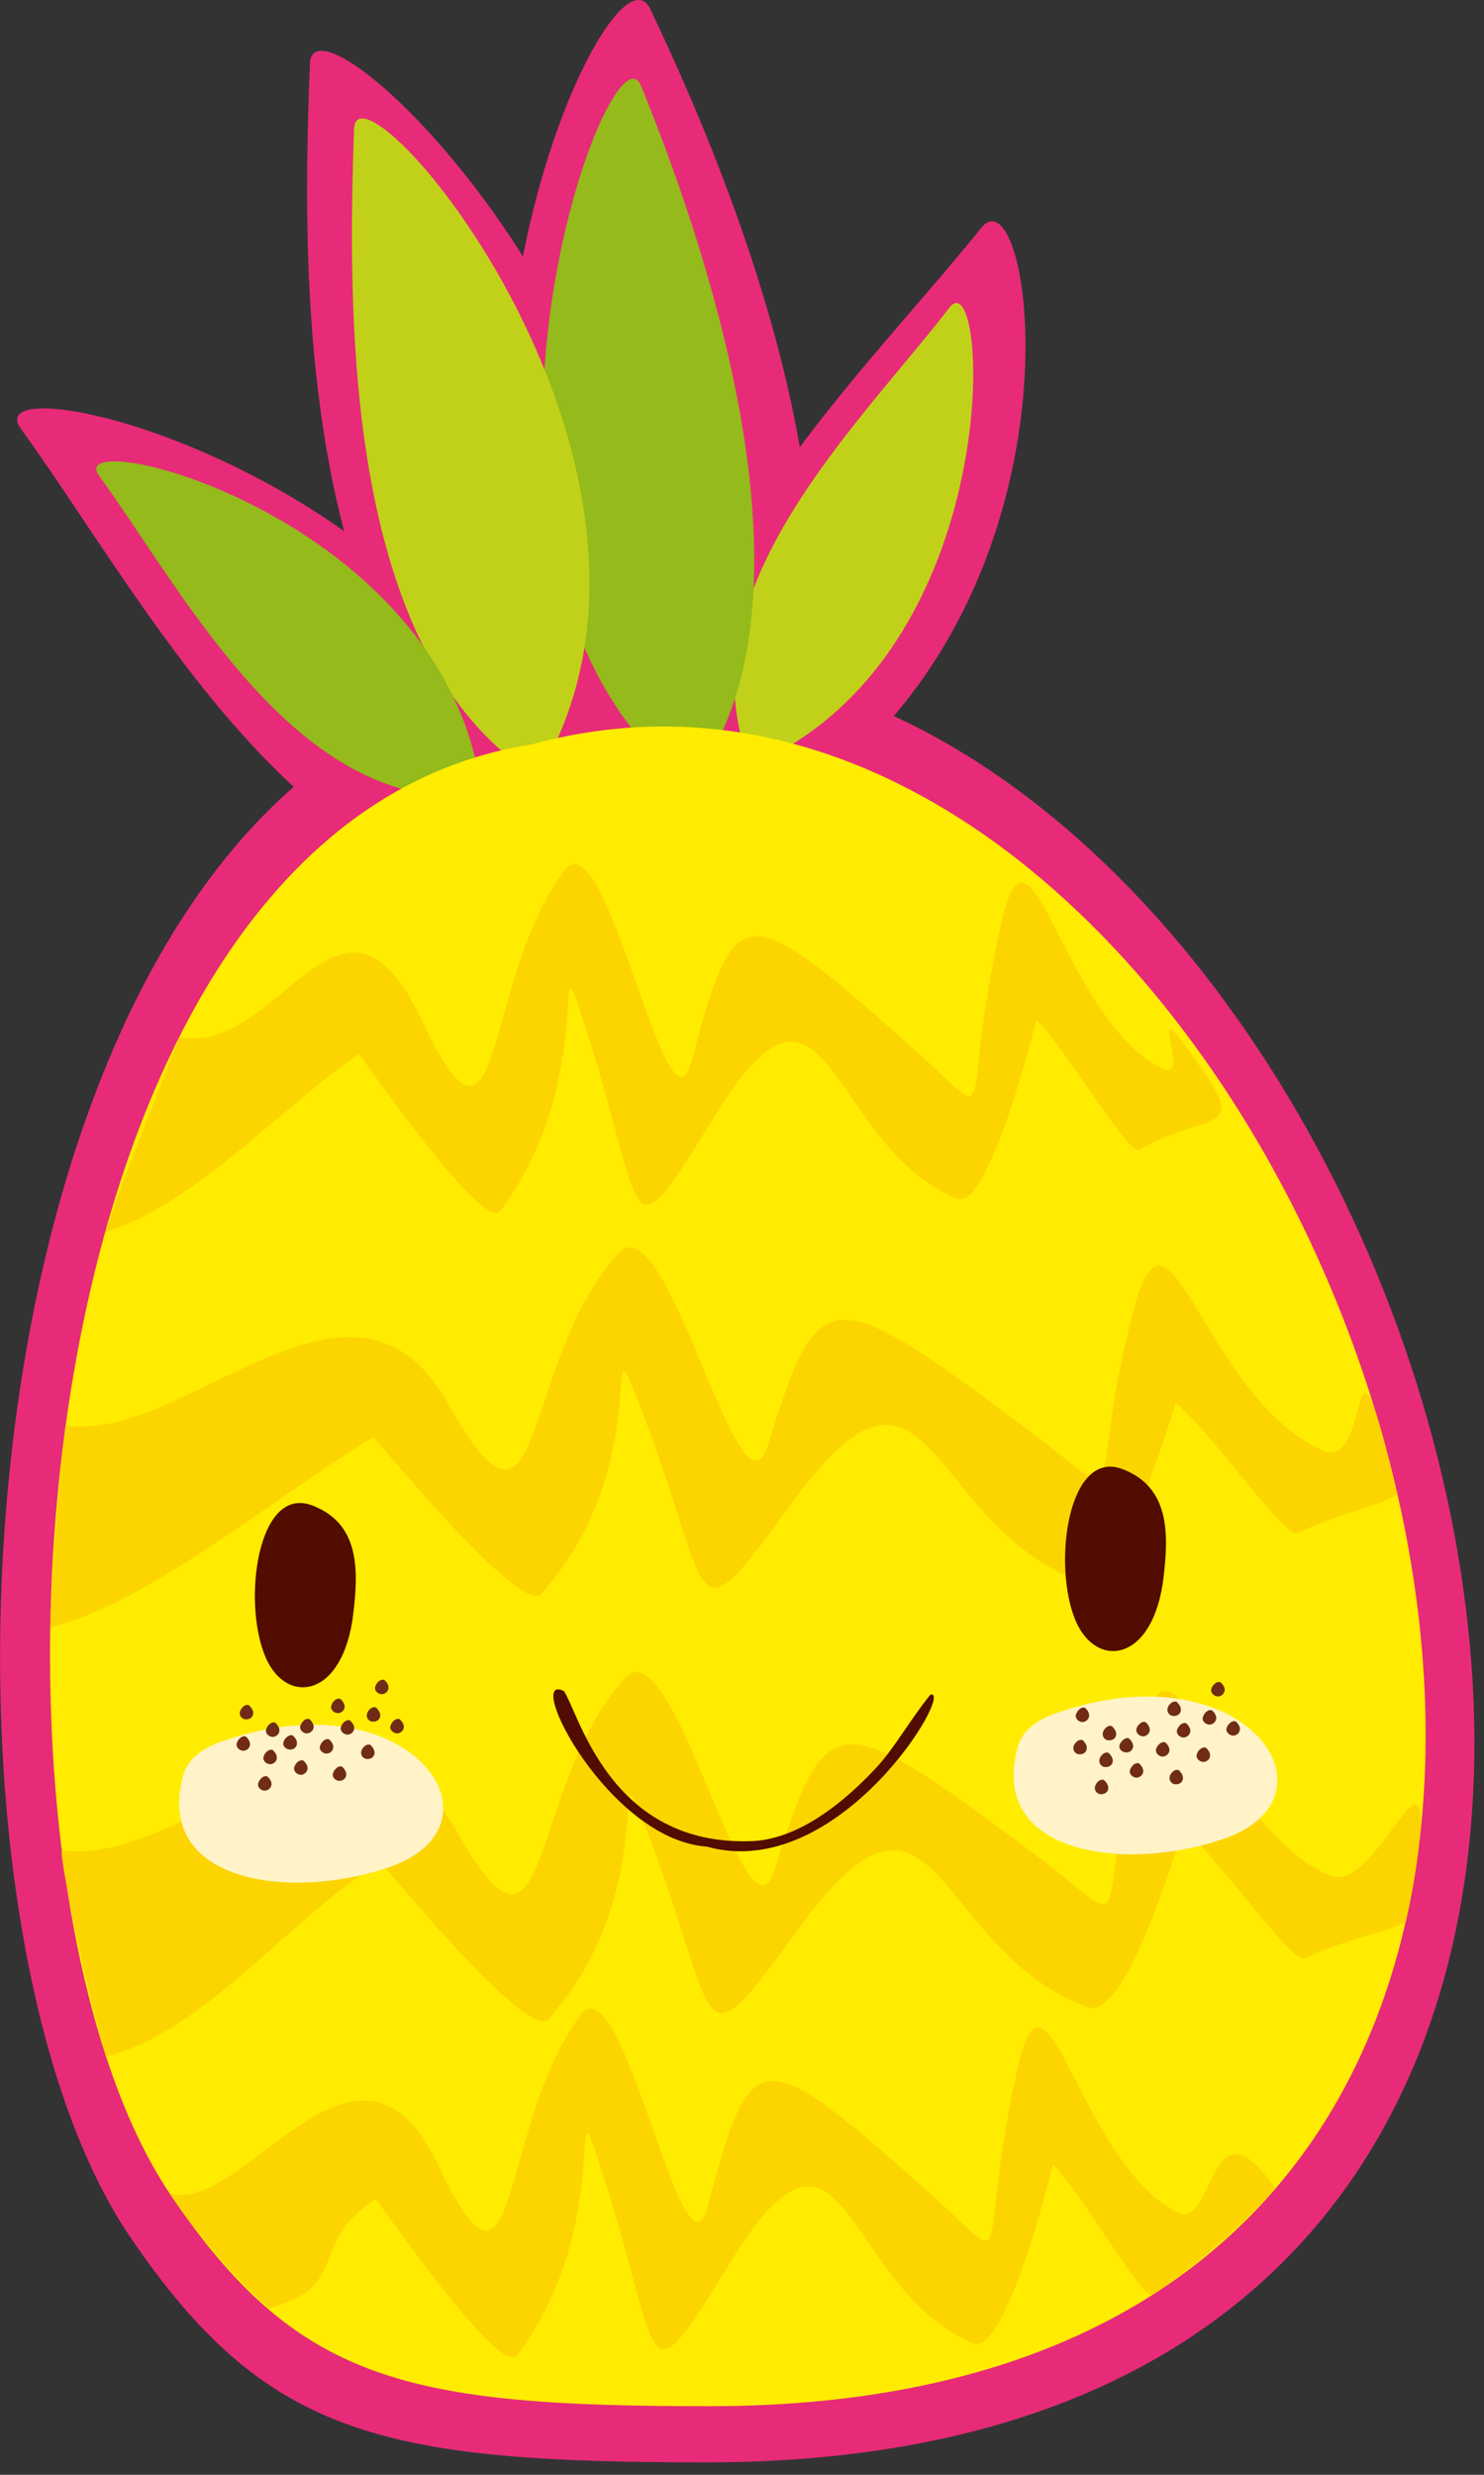
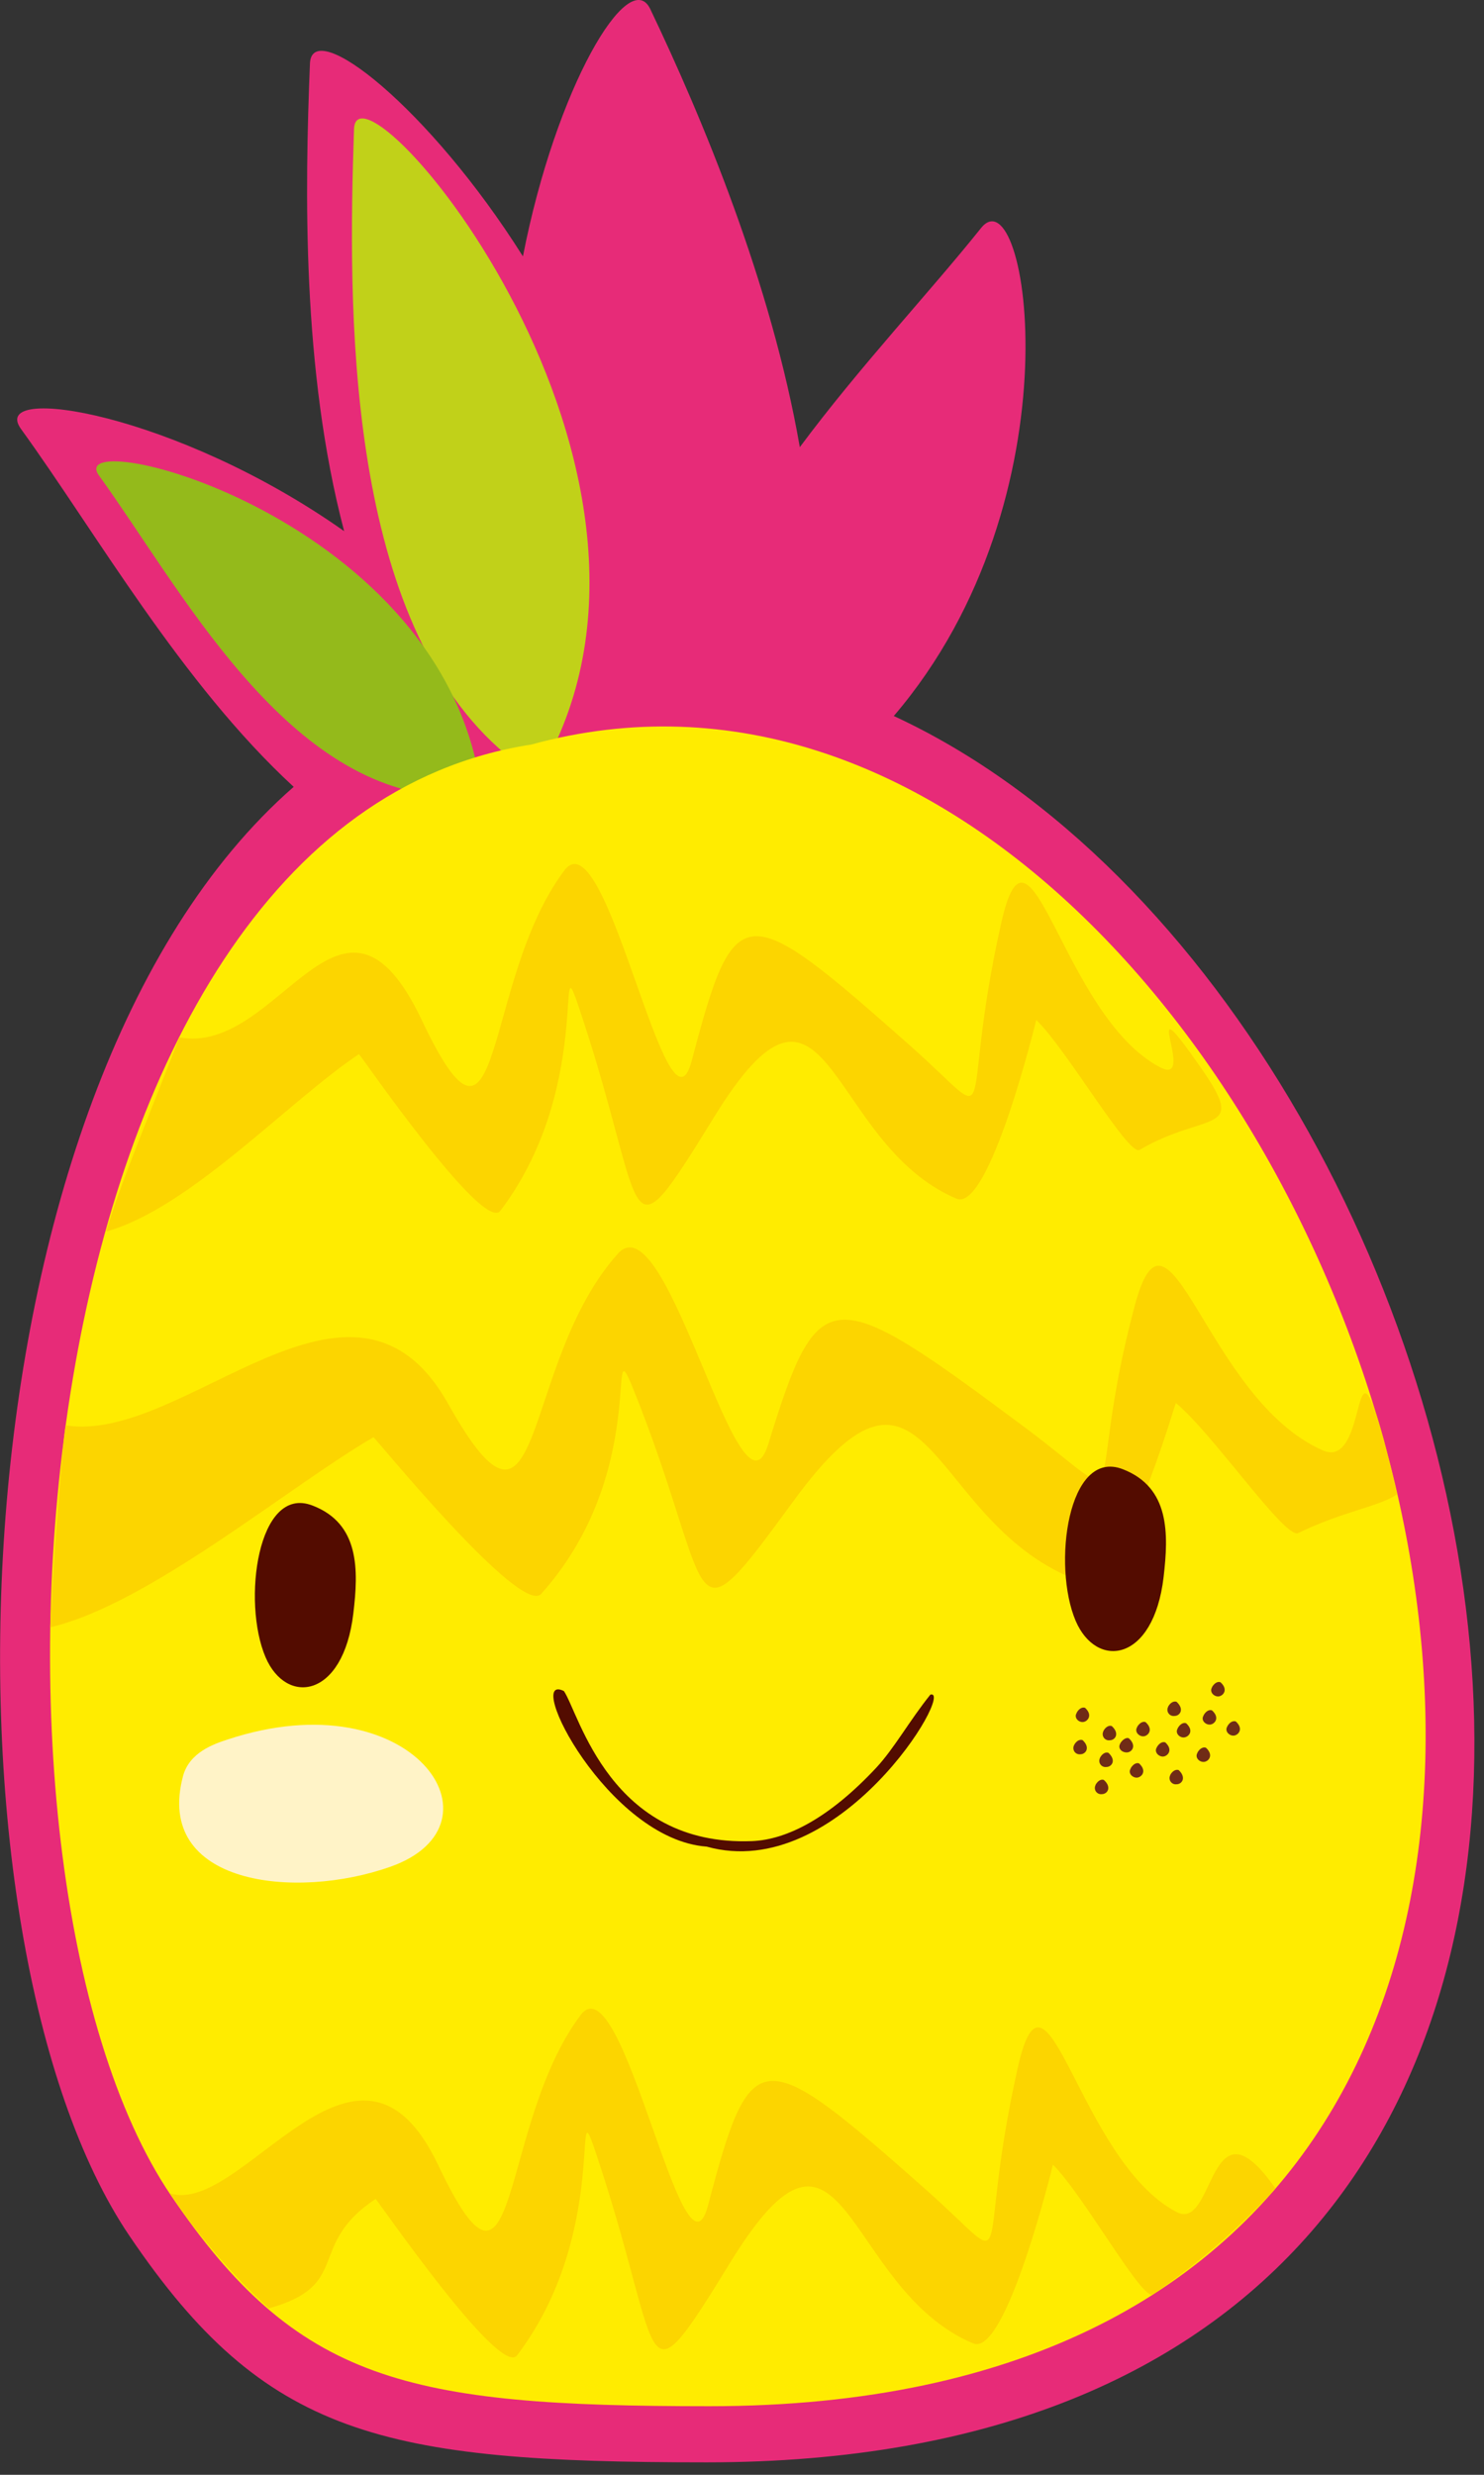
<svg xmlns="http://www.w3.org/2000/svg" width="105" height="175" viewBox="0 0 105 175" fill="none">
  <rect x="0" y="0" width="105" height="175" fill="#333333" stroke="none" />
  <g clip-path="url(#clip0_12_127)">
    <path fill-rule="evenodd" clip-rule="evenodd" d="M56.59 31.62C60.83 25.92 65.82 20.62 69.41 16.13C72.68 12.03 76.51 35.13 63.24 50.63C109.05 71.84 131.24 174.12 49.99 174.12C26.99 174.12 18.75 172.26 9.17 158.12C-5 137.23 -3.92 77.21 20.78 55.64C12.84 48.33 6.78 37.64 1.49 30.34C-0.87 27.08 12.49 29.19 24.35 37.56C21.35 26.18 21.57 13.38 21.93 4.49C22.07 1.12 30.37 7.6 37 18.13C39.34 6.13 44.49 -2.43 46 0.62C49.69 8.34 54.57 20 56.59 31.62Z" fill="#E72B78" />
-     <path fill-rule="evenodd" clip-rule="evenodd" d="M53.1 54.15C52.59 54.37 52.75 53.52 52.32 51.58C49.84 40.36 61.2 29.5 67.18 21.75C70 18.1 71.44 46.37 53.1 54.15Z" fill="#C1D119" />
-     <path fill-rule="evenodd" clip-rule="evenodd" d="M48.77 55.65C49.31 56.08 49.4 54.99 50.59 52.76C57.43 39.87 50.06 17.59 45.36 6.08C43.15 0.66 29 39.9 48.77 55.65Z" fill="#94BA1B" />
    <path fill-rule="evenodd" clip-rule="evenodd" d="M38 55C37.64 55.59 37.18 54.6 35.3 52.92C24.39 43.16 24.62 21.54 25.05 9.12C25.26 3.26 51.11 33.34 38 55Z" fill="#C1D119" />
    <path fill-rule="evenodd" clip-rule="evenodd" d="M34.1 56.3C34.16 56.85 33.4 56.45 31.41 56.3C20 55.52 12.74 41.55 7 33.62C4.3 29.88 31.82 36.5 34.1 56.3Z" fill="#94BA1B" />
    <path fill-rule="evenodd" clip-rule="evenodd" d="M37.59 52.65C0.71 58.34 -3.52 132.22 12.1 155.25C21.03 168.42 28.75 170.15 50.18 170.15C139.72 170.15 94.61 37 37.59 52.65Z" fill="#FFEC00" />
    <path fill-rule="evenodd" clip-rule="evenodd" d="M12.67 73.35C19.78 74.71 24.15 60.13 29.85 72.15C35.67 84.43 34.05 69.36 39.94 61.54C42.94 57.59 47.21 81.54 48.94 75.02C52 63.4 52.61 63.51 64.36 73.91C71.05 79.83 67.68 79.37 70.84 65.27C72.91 56.05 75.11 71.81 82.08 75.47C84.82 76.91 80.25 68.71 85 75.55C88.31 80.3 85.37 78.55 80.63 81.31C79.84 81.77 75.51 74.25 73.32 72.12C73.32 72.12 70.01 85.74 67.68 84.76C58.41 80.85 58.68 65.68 50.45 79.11C44.05 89.5 45.81 86.11 41.33 72.35C38.83 64.7 42.44 76.35 35.4 85.62C34.19 87.21 25.6 74.73 25.4 74.54C20.45 77.83 13.45 85.44 7.5 87.09C8.47 83.7 12.53 74 12.67 73.35Z" fill="#FCD500" />
    <path fill-rule="evenodd" clip-rule="evenodd" d="M4.65 100.79C13.06 102.15 24.96 87.25 31.71 99.27C38.61 111.55 36.71 96.48 43.71 88.66C47.23 84.66 52.32 108.66 54.35 102.15C57.94 90.52 58.68 90.63 72.6 101C80.52 106.92 76.53 106.46 80.28 92.36C82.73 83.14 85.28 98.9 93.59 102.56C96.85 104 95.59 93.33 97.93 101.88C98.18 102.88 98.38 103.61 98.85 105.66C97.7 106.5 94.98 106.88 91.85 108.41C90.93 108.86 85.79 101.34 83.2 99.21C83.14 99.21 79.27 112.83 76.52 111.85C65.52 107.94 65.89 92.77 56.1 106.2C48.52 116.59 50.61 113.2 45.29 99.44C42.29 91.79 46.61 103.44 38.29 112.71C36.85 114.3 26.67 101.82 26.43 101.63C20.58 105 10.6 113.42 3.56 115.07C3.68 111.24 4.47 101.47 4.65 100.79Z" fill="#FCD500" />
-     <path fill-rule="evenodd" clip-rule="evenodd" d="M4.37 130.83C12.78 132.19 25.43 117.27 32.19 129.29C39.09 141.57 37.19 126.51 44.19 118.68C47.71 114.74 52.8 138.68 54.83 132.17C58.45 120.55 59.2 120.65 73.11 131.05C81 137 77 136.52 80.76 122.42C83.21 113.19 85.76 128.96 94.07 132.62C97.32 134.06 101.29 122.04 100.35 130.85C100.152 132.532 99.858 134.201 99.47 135.85C98.33 136.68 95.47 136.96 92.35 138.49C91.42 138.95 86.29 131.42 83.69 129.3C83.69 129.3 79.77 142.92 77.01 141.94C66.01 138.03 66.39 122.85 56.59 136.28C49.02 146.67 51.1 143.28 45.79 129.53C42.79 121.87 47.1 133.53 38.79 142.79C37.36 144.38 27.18 131.91 26.94 131.72C21.05 135 14.54 143.76 7.5 145.41C6.27 141.15 4.2 131.51 4.37 130.83Z" fill="#FCD500" />
    <path fill-rule="evenodd" clip-rule="evenodd" d="M25 114.09C25.37 111.01 25.45 107.74 22.11 106.46C18.23 104.96 17.11 113.27 18.79 117.19C20.26 120.62 24.29 120.11 25 114.09Z" fill="#530C00" />
    <path fill-rule="evenodd" clip-rule="evenodd" d="M82.33 111.52C82.69 108.44 82.77 105.18 79.44 103.89C75.55 102.39 74.44 110.71 76.11 114.62C77.59 118.06 81.62 117.55 82.33 111.52Z" fill="#530C00" />
    <path fill-rule="evenodd" clip-rule="evenodd" d="M50 130.58C43 130.07 37 118.14 39.9 119.58C40.99 121.2 43.17 130.58 53.21 130.19C55.69 130.09 58.68 128.55 61.99 125.01C63.27 123.64 64.34 121.68 65.83 119.83C67.61 119.35 59.39 133.2 50 130.58Z" fill="#530C00" />
-     <path fill-rule="evenodd" clip-rule="evenodd" d="M75.16 121C88.16 116.7 95.16 127 86.66 130C79.93 132.39 69.93 131.29 71.99 123.59C72.45 121.9 74.17 121.32 75.16 121Z" fill="#FFF3C7" />
    <path fill-rule="evenodd" clip-rule="evenodd" d="M80.46 122.13C80.25 122.46 80.59 122.8 80.91 122.78C81.23 122.76 81.64 122.31 81.06 121.78C80.91 121.71 80.66 121.78 80.46 122.11V122.13ZM79.27 123.26C79.47 122.96 79.72 122.85 79.87 122.92C80.45 123.44 80.09 123.92 79.72 123.92C79.35 123.92 79.06 123.61 79.27 123.28V123.26ZM81.85 123.56C81.64 123.89 81.98 124.23 82.3 124.21C82.62 124.19 83.03 123.74 82.45 123.21C82.3 123.15 82.05 123.21 81.85 123.55V123.56ZM82.65 120.7C82.612 120.772 82.595 120.852 82.601 120.933C82.606 121.013 82.633 121.091 82.68 121.157C82.726 121.223 82.79 121.275 82.864 121.308C82.938 121.34 83.02 121.351 83.1 121.34C83.47 121.34 83.83 120.88 83.25 120.34C83.1 120.28 82.84 120.34 82.65 120.68V120.7ZM83.33 122.22C83.12 122.55 83.46 122.89 83.78 122.86C84.1 122.83 84.51 122.4 83.93 121.86C83.78 121.79 83.53 121.86 83.33 122.2V122.22ZM80 125.06C79.79 125.39 80.13 125.72 80.45 125.7C80.77 125.68 81.18 125.24 80.6 124.7C80.45 124.63 80.2 124.7 80 125.04V125.06ZM77.83 124.31C77.793 124.382 77.775 124.462 77.781 124.543C77.786 124.623 77.813 124.701 77.86 124.767C77.906 124.833 77.97 124.885 78.044 124.918C78.118 124.95 78.2 124.961 78.28 124.95C78.65 124.95 79.01 124.49 78.43 123.95C78.28 123.88 78.02 123.95 77.83 124.29V124.31ZM84.73 123.94C84.52 124.27 84.85 124.61 85.18 124.59C85.51 124.57 85.9 124.12 85.33 123.59C85.18 123.52 84.92 123.59 84.73 123.92V123.94ZM85.16 121.31C84.95 121.63 85.28 121.97 85.61 121.95C85.94 121.93 86.34 121.48 85.76 120.95C85.61 120.88 85.35 120.95 85.16 121.29V121.31ZM85.76 119.31C85.55 119.64 85.89 119.98 86.21 119.96C86.53 119.94 86.94 119.49 86.36 118.96C86.21 118.89 85.96 118.96 85.76 119.29V119.31ZM86.84 122.08C86.63 122.41 86.97 122.75 87.29 122.73C87.61 122.71 88.02 122.26 87.44 121.73C87.29 121.67 87.03 121.73 86.84 122.07V122.08ZM76.18 121.13C75.97 121.45 76.3 121.79 76.62 121.77C76.94 121.75 77.35 121.3 76.78 120.77C76.63 120.7 76.37 120.77 76.18 121.11V121.13ZM76 123.4C75.96 123.471 75.942 123.552 75.945 123.633C75.949 123.714 75.975 123.793 76.02 123.86C76.066 123.927 76.129 123.981 76.203 124.014C76.277 124.048 76.359 124.06 76.44 124.05C76.82 124.05 77.17 123.58 76.6 123.05C76.44 122.99 76.19 123.05 76 123.39V123.4ZM82.8 125.53C82.763 125.602 82.745 125.682 82.751 125.763C82.756 125.843 82.783 125.921 82.83 125.987C82.876 126.053 82.94 126.105 83.014 126.138C83.088 126.17 83.17 126.181 83.25 126.17C83.62 126.17 83.97 125.71 83.4 125.17C83.25 125.11 82.99 125.17 82.8 125.51V125.53ZM77.52 126.22C77.481 126.291 77.462 126.372 77.465 126.453C77.469 126.534 77.495 126.613 77.54 126.68C77.586 126.747 77.649 126.801 77.723 126.834C77.797 126.868 77.879 126.88 77.96 126.87C78.34 126.87 78.69 126.4 78.11 125.87C77.96 125.8 77.71 125.87 77.52 126.2V126.22ZM78.07 122.42C78.032 122.492 78.015 122.572 78.021 122.653C78.026 122.733 78.053 122.811 78.1 122.877C78.146 122.943 78.21 122.995 78.284 123.028C78.358 123.06 78.44 123.071 78.52 123.06C78.89 123.06 79.25 122.6 78.67 122.06C78.52 121.99 78.26 122.06 78.07 122.4V122.42Z" fill="#702C16" />
    <path fill-rule="evenodd" clip-rule="evenodd" d="M16.12 123C29.18 118.69 36.12 129 27.63 132C20.89 134.39 10.9 133.29 12.95 125.59C13.41 123.9 15.14 123.32 16.12 123Z" fill="#FFF3C7" />
-     <path fill-rule="evenodd" clip-rule="evenodd" d="M21.3 121.93C21.09 122.26 21.43 122.6 21.75 122.57C22.07 122.54 22.48 122.11 21.9 121.57C21.75 121.5 21.49 121.57 21.3 121.91V121.93ZM20.11 123.05C20.3 122.75 20.56 122.65 20.71 122.72C21.29 123.23 20.93 123.72 20.56 123.72C20.19 123.72 19.9 123.4 20.11 123.07V123.05ZM22.69 123.36C22.48 123.69 22.82 124.02 23.14 124C23.46 123.98 23.87 123.54 23.29 123C23.14 122.93 22.89 123 22.69 123.34V123.36ZM23.49 120.5C23.28 120.83 23.61 121.16 23.94 121.14C24.27 121.12 24.67 120.68 24.09 120.14C23.94 120.07 23.68 120.14 23.49 120.48V120.5ZM24.17 122.02C23.96 122.34 24.3 122.68 24.62 122.66C24.94 122.64 25.35 122.2 24.77 121.66C24.62 121.59 24.36 121.66 24.17 122V122.02ZM20.87 124.85C20.66 125.18 21 125.52 21.32 125.5C21.64 125.48 22.05 125.03 21.47 124.5C21.32 124.43 21.06 124.5 20.87 124.83V124.85ZM18.7 124.11C18.49 124.43 18.82 124.77 19.15 124.75C19.48 124.73 19.87 124.28 19.3 123.75C19.15 123.68 18.89 123.75 18.7 124.09V124.11ZM25.6 123.74C25.562 123.812 25.546 123.892 25.551 123.973C25.556 124.053 25.583 124.131 25.63 124.197C25.676 124.263 25.74 124.315 25.814 124.348C25.888 124.38 25.97 124.391 26.05 124.38C26.42 124.38 26.77 123.92 26.2 123.38C26.05 123.32 25.79 123.38 25.6 123.72V123.74ZM26 121.1C25.962 121.172 25.945 121.252 25.951 121.333C25.956 121.413 25.983 121.491 26.03 121.557C26.076 121.623 26.14 121.675 26.214 121.708C26.288 121.74 26.37 121.751 26.45 121.74C26.82 121.74 27.18 121.28 26.6 120.74C26.45 120.68 26.19 120.74 26 121.08V121.1ZM26.6 119.16C26.39 119.49 26.73 119.83 27.05 119.8C27.37 119.77 27.78 119.34 27.2 118.8C27.05 118.73 26.79 118.8 26.6 119.14V119.16ZM27.68 121.93C27.47 122.26 27.8 122.59 28.13 122.57C28.46 122.55 28.86 122.11 28.28 121.57C28.13 121.5 27.87 121.57 27.68 121.91V121.93ZM17.02 120.93C16.981 121.001 16.962 121.082 16.965 121.163C16.969 121.244 16.995 121.323 17.04 121.39C17.086 121.457 17.149 121.511 17.223 121.544C17.297 121.578 17.379 121.59 17.46 121.58C17.84 121.58 18.19 121.11 17.61 120.58C17.46 120.52 17.21 120.58 17.02 120.92V120.93ZM16.8 123.16C16.6 123.49 16.93 123.82 17.25 123.8C17.57 123.78 17.98 123.34 17.4 122.8C17.25 122.73 17 122.8 16.8 123.14V123.16ZM23.61 125.29C23.4 125.62 23.73 125.95 24.06 125.93C24.39 125.91 24.78 125.47 24.21 124.93C24.05 124.86 23.8 124.93 23.61 125.27V125.29ZM18.32 125.98C18.11 126.31 18.45 126.65 18.77 126.62C19.09 126.59 19.5 126.16 18.92 125.62C18.77 125.55 18.52 125.62 18.32 125.96V125.98ZM18.88 122.17C18.67 122.5 19 122.84 19.33 122.82C19.66 122.8 20.05 122.35 19.48 121.82C19.33 121.75 19.07 121.82 18.88 122.16V122.17Z" fill="#702C16" />
    <path fill-rule="evenodd" clip-rule="evenodd" d="M12 155.09C17.14 156.78 25.29 141.09 31 153.09C36.82 165.37 35.2 150.31 41.09 142.48C44.09 138.54 48.36 162.48 50.09 155.97C53.15 144.35 53.78 144.45 65.53 154.85C72.22 160.78 68.85 160.32 72.01 146.22C74.08 136.99 76.28 152.76 83.25 156.42C85.99 157.86 85.48 147.92 90.25 154.76C87.655 157.577 84.746 160.086 81.58 162.24C80.84 162.76 76.69 155.24 74.5 153.07C74.5 153.07 71.19 166.69 68.86 165.71C59.59 161.8 59.86 146.62 51.63 160.05C45.23 170.44 46.99 167.05 42.51 153.3C40.01 145.64 43.62 157.3 36.58 166.56C35.37 168.15 26.78 155.68 26.58 155.49C21.63 158.77 24.96 161.58 19.02 163.23C16.364 160.806 14.007 158.073 12 155.09V155.09Z" fill="#FCD500" />
  </g>
  <defs>
    <clipPath id="clip0_12_127">
      <rect width="104.33" height="174.12" fill="white" />
    </clipPath>
  </defs>
</svg>